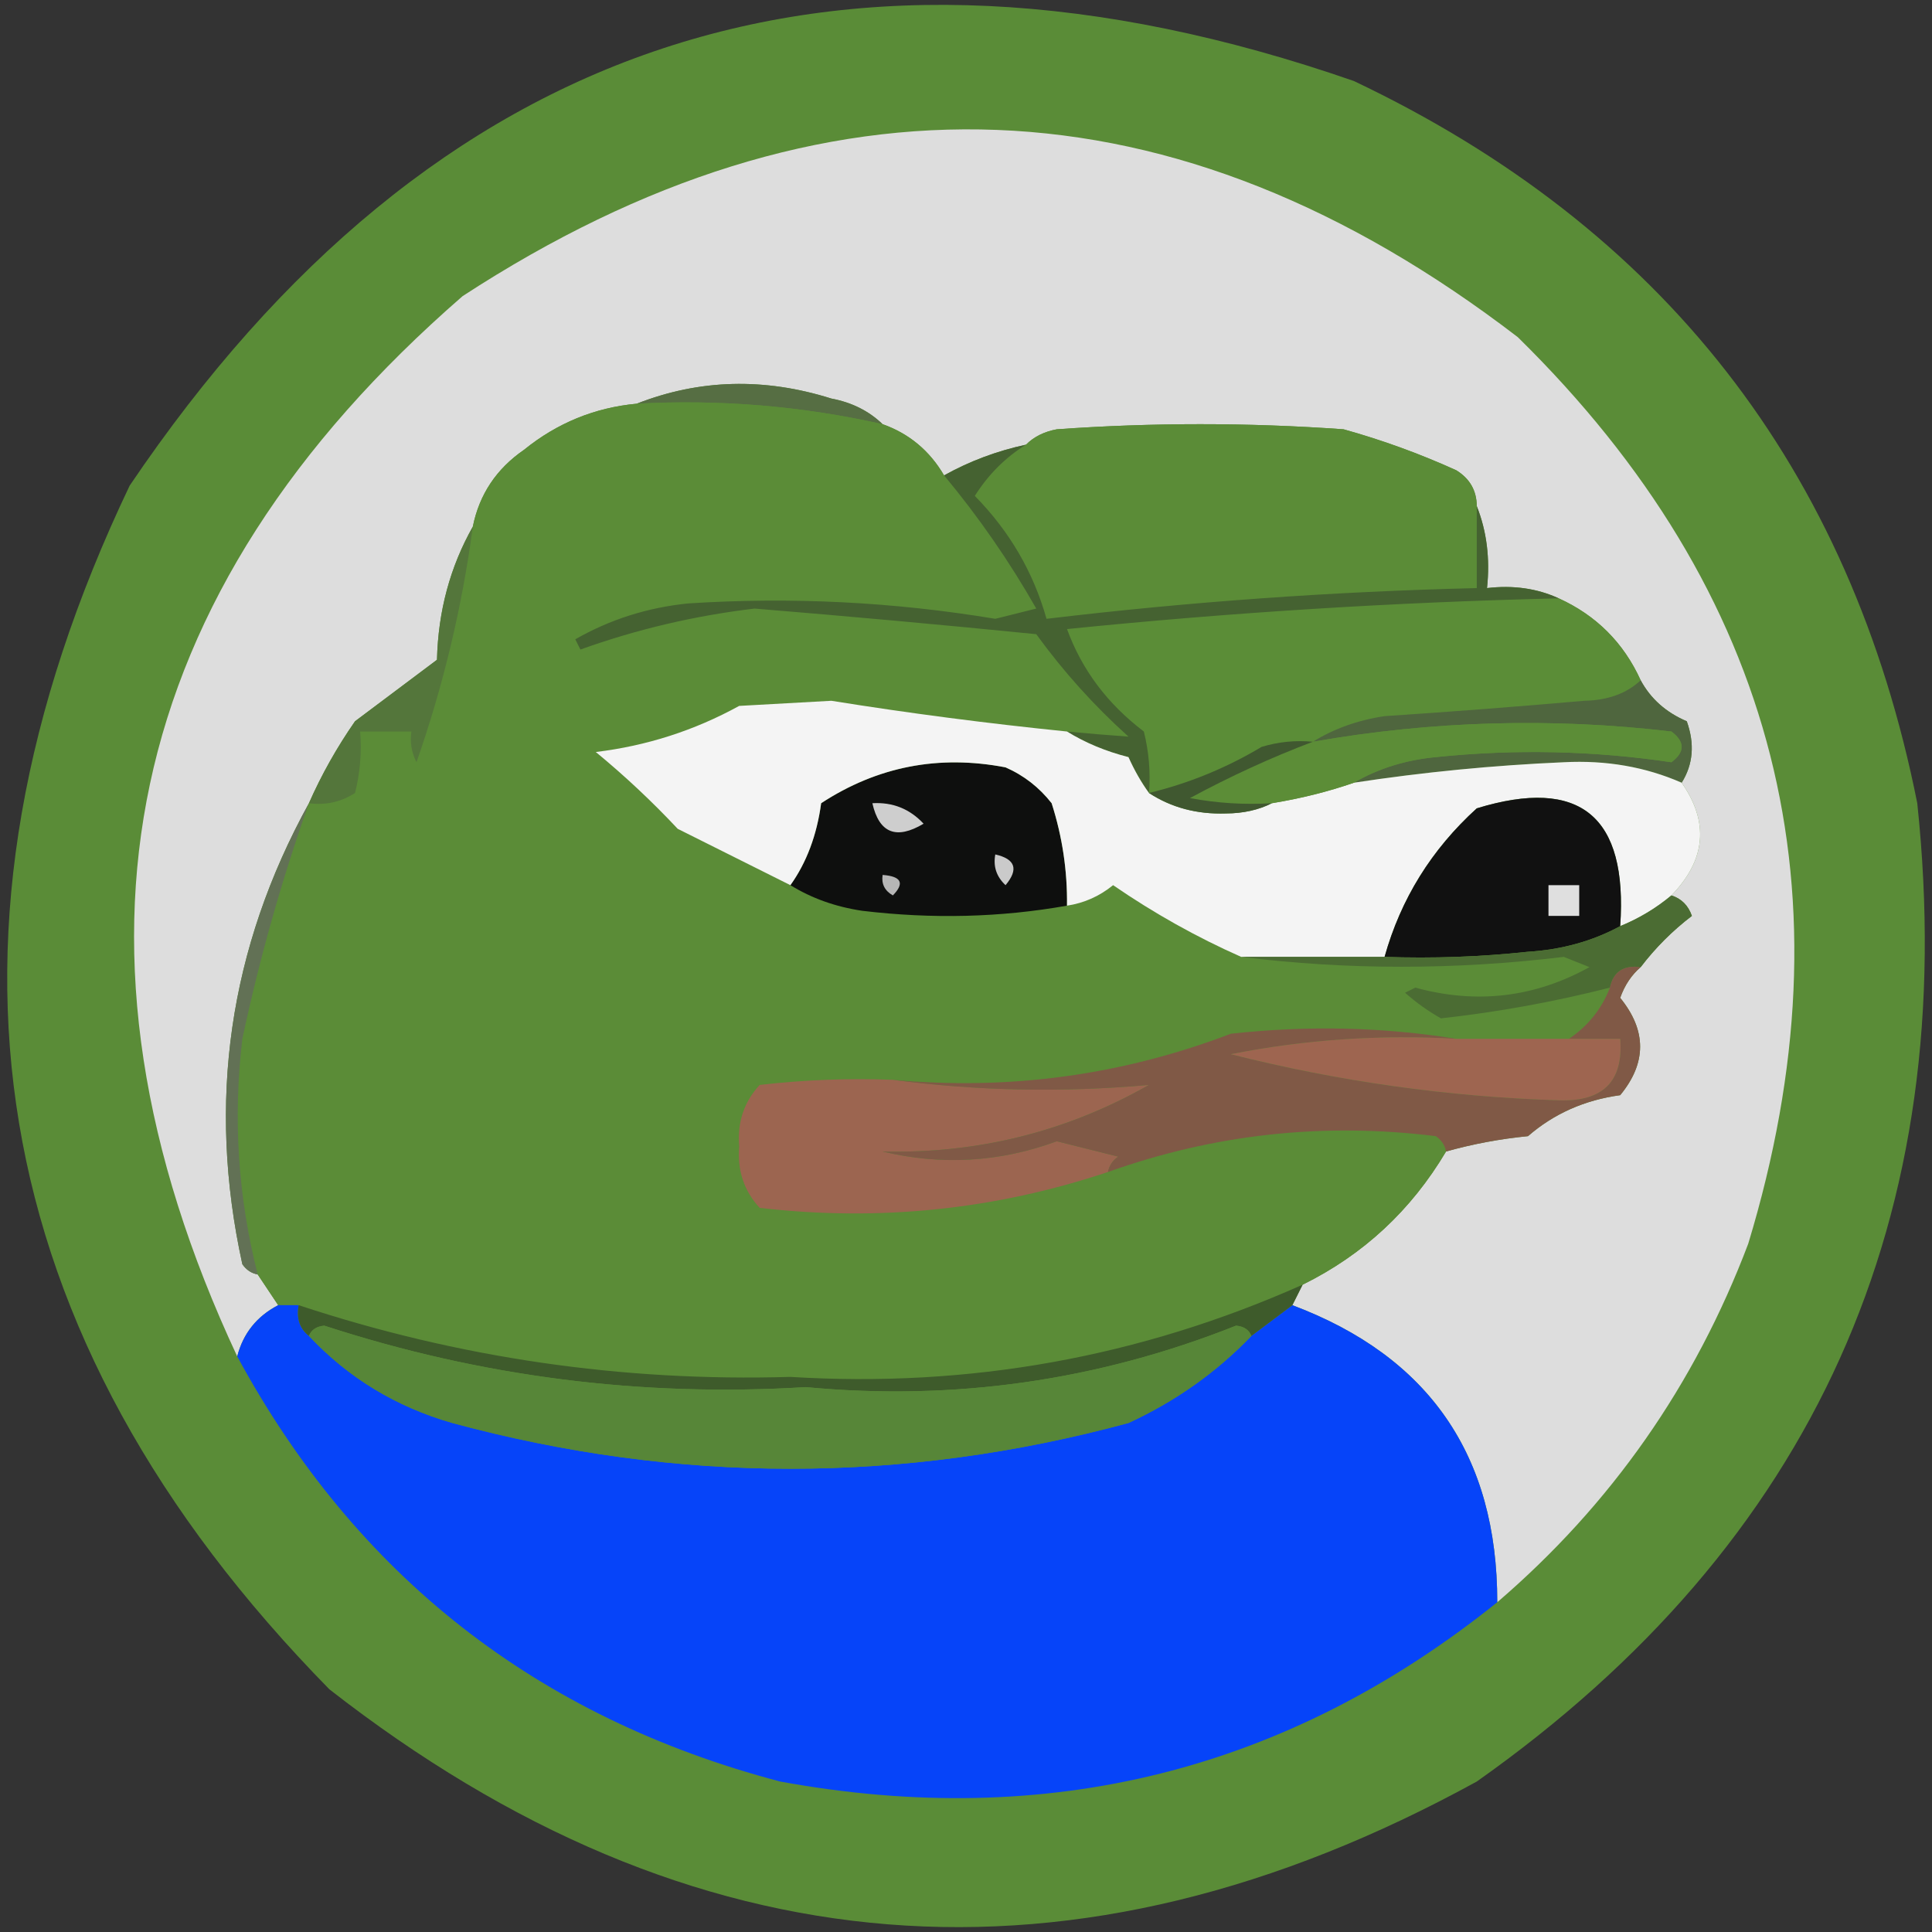
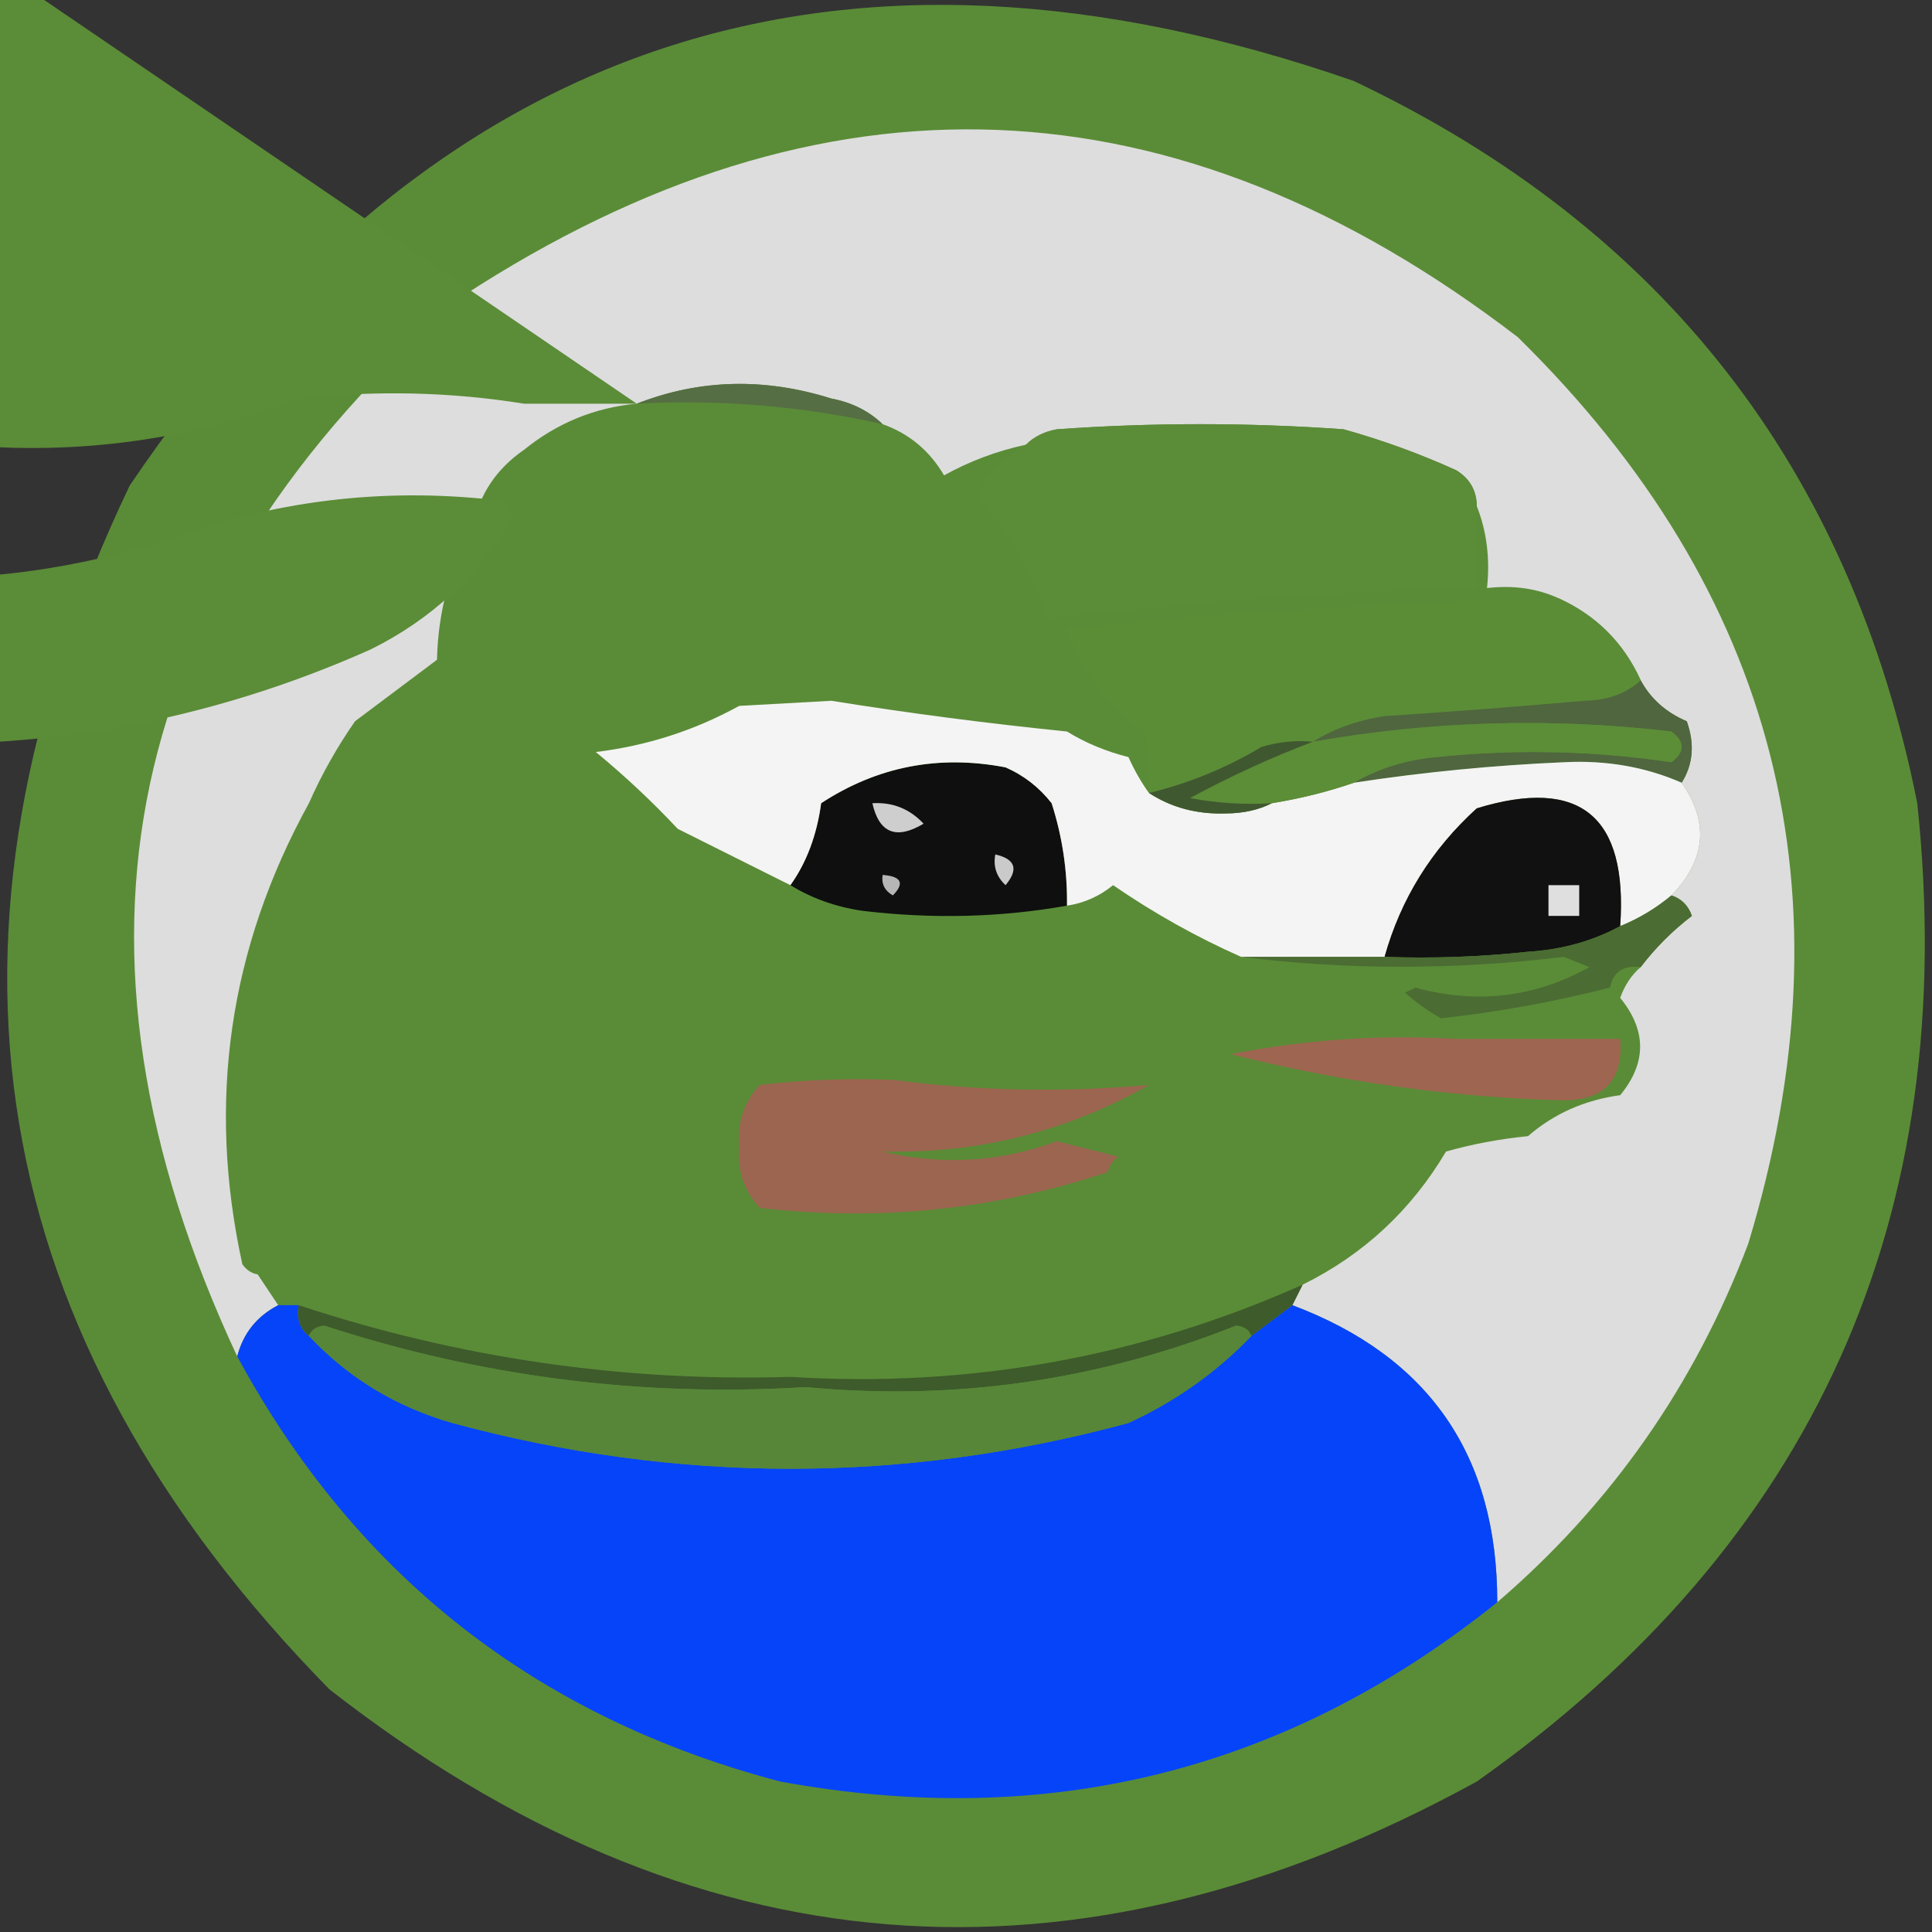
<svg xmlns="http://www.w3.org/2000/svg" id="CIRCLE_OUTLINE_BLACK" viewBox="0 0 512 512">
  <rect x="0" y="0" width="512" height="512" fill="#333333" stroke="none" />
  <path d="M508.096,212.861c11.587,109.719-27.325,196.139-116.737,259.264-106.763,58.596-208.114,50.452-304.059-24.433C-4.721,353.908-22.367,247.578,34.362,128.701,114.582,9.96,222.722-25.785,358.782,21.467c81.87,38.871,131.641,102.669,149.314,191.394Z" fill="#5c8f38" fill-rule="evenodd" isolation="isolate" opacity=".969" stroke-width="0" />
  <path d="M396.789,424.616c.041-38.852-18.059-65.096-54.296-78.729.904-1.811,1.811-3.619,2.715-5.43,16.083-7.933,28.753-19.696,38.007-35.293,7.001-1.976,14.242-3.334,21.718-4.072,6.852-5.945,14.997-9.567,24.433-10.859,7.04-8.541,7.04-17.139,0-25.791,1.2-3.364,3.011-6.078,5.43-8.144,3.909-5.125,8.432-9.65,13.574-13.574-.964-2.775-2.775-4.585-5.43-5.43,9.146-9.435,10.05-19.39,2.715-29.863,3.046-4.855,3.499-10.285,1.357-16.289-5.481-2.328-9.553-5.948-12.217-10.859-4.526-9.954-11.763-17.194-21.718-21.718-5.72-2.628-12.056-3.534-19.004-2.715.831-7.833-.073-15.073-2.715-21.718-.03-4.119-1.838-7.287-5.43-9.502-9.686-4.393-19.642-8.013-29.863-10.859-25.337-1.81-50.677-1.81-76.015,0-3.358.63-6.073,1.988-8.144,4.072-7.751,1.674-14.991,4.389-21.718,8.144-3.83-6.554-9.26-11.078-16.289-13.574-3.643-3.51-8.168-5.773-13.574-6.787-17.783-5.602-34.977-5.149-51.581,1.357-11.141,1.042-21.096,5.114-29.863,12.217-7.329,5.041-11.854,11.828-13.574,20.361-6.021,10.648-9.189,22.412-9.502,35.293-7.24,5.43-14.479,10.859-21.718,16.289-4.825,6.948-8.898,14.188-12.217,21.718-21.19,38.465-27.073,79.188-17.646,122.166,1.039,1.509,2.396,2.413,4.072,2.715,1.81,2.715,3.62,5.43,5.43,8.144-5.666,2.946-9.285,7.468-10.859,13.574C12.117,250.883,32.026,157.222,122.594,78.478c95.665-62.351,188.875-58.731,279.625,10.859,68.818,67.576,89.179,147.663,61.083,240.261-14.179,37.462-36.351,69.133-66.513,95.018Z" fill="#ddd" fill-rule="evenodd" stroke-width="0" />
  <path d="M233.901,112.413c-21.369-4.81-43.087-6.62-65.155-5.43,16.604-6.507,33.798-6.959,51.581-1.357,5.406,1.014,9.931,3.277,13.574,6.787Z" fill="#566e43" fill-rule="evenodd" stroke-width="0" />
-   <path d="M168.745,106.983c22.068-1.19,43.787.62,65.155,5.43,7.029,2.496,12.459,7.02,16.289,13.574,9.134,10.967,17.28,22.731,24.433,35.293-3.619.905-7.24,1.81-10.859,2.715-27.012-4.49-54.16-5.848-81.444-4.072-10.753,1.096-20.707,4.263-29.863,9.502.453.905.905,1.81,1.357,2.715,14.873-5.351,30.257-8.971,46.152-10.859,24.906,2.038,49.792,4.3,74.657,6.787,7.14,9.859,15.284,18.909,24.433,27.148-5.226-.366-10.656-.819-16.289-1.357-21.148-2.144-41.963-4.859-62.441-8.144-8.144.453-16.289.905-24.433,1.357-11.881,6.524-24.55,10.596-38.007,12.217,7.649,6.289,14.888,13.076,21.718,20.361,10.026,5.013,19.981,9.99,29.863,14.931,5.599,3.465,11.934,5.727,19.004,6.787,18.587,2.228,36.685,1.775,54.296-1.357,4.534-.682,8.606-2.492,12.217-5.43,10.824,7.442,22.134,13.776,33.935,19.004,28.096,3.491,56.601,3.491,85.516,0,2.261.905,4.526,1.811,6.787,2.715-14.551,8.063-29.933,9.874-46.152,5.43-.904.453-1.811.904-2.715,1.357,2.929,2.595,6.095,4.857,9.502,6.787,15.075-1.661,30.007-4.376,44.794-8.144-2.172,5.628-5.791,10.153-10.859,13.574h-29.863c-19.424-3.136-39.332-3.589-59.726-1.357-28.796,10.998-58.659,15.07-89.589,12.217-11.799-.451-23.563.003-35.293,1.357-4.149,4.474-5.959,9.904-5.43,16.289-.53,6.385,1.28,11.815,5.43,16.289,31.562,3.676,62.329.508,92.303-9.502,28.12-10.034,57.079-13.202,86.874-9.502,1.509,1.04,2.413,2.397,2.715,4.072-9.255,15.597-21.925,27.36-38.007,35.293-43.114,19.221-88.36,27.365-135.74,24.433-44.594,1.314-88.031-5.02-130.311-19.004h-5.43c-1.81-2.715-3.62-5.43-5.43-8.144-5.224-20.478-6.582-41.292-4.072-62.441,4.549-21.321,10.431-42.134,17.646-62.441,4.463.58,8.535-.325,12.217-2.715,1.345-5.356,1.797-10.785,1.357-16.289h13.574c-.406,2.856.047,5.571,1.357,8.144,7.102-20.311,12.08-41.125,14.931-62.441,1.72-8.533,6.245-15.32,13.574-20.361,8.767-7.102,18.722-11.174,29.863-12.217Z" fill="#5b8c37" fill-rule="evenodd" stroke-width="0" />
+   <path d="M168.745,106.983h-29.863c-19.424-3.136-39.332-3.589-59.726-1.357-28.796,10.998-58.659,15.07-89.589,12.217-11.799-.451-23.563.003-35.293,1.357-4.149,4.474-5.959,9.904-5.43,16.289-.53,6.385,1.28,11.815,5.43,16.289,31.562,3.676,62.329.508,92.303-9.502,28.12-10.034,57.079-13.202,86.874-9.502,1.509,1.04,2.413,2.397,2.715,4.072-9.255,15.597-21.925,27.36-38.007,35.293-43.114,19.221-88.36,27.365-135.74,24.433-44.594,1.314-88.031-5.02-130.311-19.004h-5.43c-1.81-2.715-3.62-5.43-5.43-8.144-5.224-20.478-6.582-41.292-4.072-62.441,4.549-21.321,10.431-42.134,17.646-62.441,4.463.58,8.535-.325,12.217-2.715,1.345-5.356,1.797-10.785,1.357-16.289h13.574c-.406,2.856.047,5.571,1.357,8.144,7.102-20.311,12.08-41.125,14.931-62.441,1.72-8.533,6.245-15.32,13.574-20.361,8.767-7.102,18.722-11.174,29.863-12.217Z" fill="#5b8c37" fill-rule="evenodd" stroke-width="0" />
  <path d="M391.36,134.131v21.718c-38.184.912-76.191,3.626-114.022,8.144-3.48-12.371-9.814-23.23-19.004-32.578,3.597-5.679,8.12-10.204,13.574-13.574,2.071-2.085,4.786-3.442,8.144-4.072,25.337-1.81,50.677-1.81,76.015,0,10.221,2.846,20.176,6.466,29.863,10.859,3.592,2.215,5.4,5.382,5.43,9.502Z" fill="#5b8c37" fill-rule="evenodd" stroke-width="0" />
  <path d="M413.078,158.564c9.955,4.525,17.193,11.764,21.718,21.718-3.722,3.493-8.701,5.303-14.931,5.43-17.63,1.55-35.276,2.908-52.939,4.072-7.069,1.06-13.406,3.322-19.004,6.787-4.612-.435-9.138.018-13.574,1.357-9.423,5.625-19.378,9.697-29.863,12.217.44-5.504-.014-10.933-1.357-16.289-9.64-7.314-16.427-16.364-20.361-27.148,43.317-4.396,86.754-7.111,130.311-8.144Z" fill="#5b8d37" fill-rule="evenodd" stroke-width="0" />
-   <path d="M271.908,117.842c-5.454,3.37-9.977,7.895-13.574,13.574,9.19,9.348,15.523,20.207,19.004,32.578,37.831-4.518,75.838-7.233,114.022-8.144v-21.718c2.642,6.646,3.546,13.885,2.715,21.718,6.947-.819,13.284.086,19.004,2.715-43.556,1.034-86.993,3.748-130.311,8.144,3.934,10.784,10.721,19.834,20.361,27.148,1.344,5.356,1.797,10.785,1.357,16.289-2.033-2.799-3.841-5.966-5.43-9.502-6.035-1.537-11.465-3.799-16.289-6.787,5.633.539,11.063.991,16.289,1.357-9.149-8.239-17.293-17.289-24.433-27.148-24.865-2.487-49.751-4.749-74.657-6.787-15.895,1.888-31.279,5.508-46.152,10.859-.453-.905-.905-1.81-1.357-2.715,9.156-5.239,19.11-8.406,29.863-9.502,27.284-1.775,54.432-.418,81.444,4.072,3.619-.905,7.24-1.81,10.859-2.715-7.154-12.561-15.299-24.325-24.433-35.293,6.727-3.755,13.968-6.47,21.718-8.144Z" fill="#456231" fill-rule="evenodd" stroke-width="0" />
-   <path d="M125.308,139.561c-2.852,21.316-7.829,42.129-14.931,62.441-1.311-2.574-1.763-5.288-1.357-8.144h-13.574c.44,5.504-.012,10.933-1.357,16.289-3.682,2.39-7.754,3.294-12.217,2.715,3.319-7.531,7.391-14.77,12.217-21.718,7.24-5.43,14.479-10.859,21.718-16.289.313-12.88,3.48-24.644,9.502-35.293Z" fill="#54763b" fill-rule="evenodd" stroke-width="0" />
  <path d="M434.797,180.283c2.663,4.912,6.735,8.532,12.217,10.859,2.142,6.004,1.689,11.434-1.357,16.289-9.594-4.201-20-6.011-31.22-5.43-18.672.808-37.225,2.618-55.654,5.43,6.453-3.766,13.691-6.028,21.718-6.787,20.947-2.172,41.762-1.72,62.441,1.357,3.619-2.715,3.619-5.43,0-8.144-31.75-3.735-63.423-2.83-95.018,2.715,5.598-3.465,11.934-5.727,19.004-6.787,17.663-1.165,35.309-2.522,52.939-4.072,6.23-.126,11.209-1.936,14.931-5.43Z" fill="#4f663e" fill-rule="evenodd" stroke-width="0" />
  <path d="M282.767,240.009c-17.611,3.133-35.71,3.585-54.296,1.357-7.07-1.06-13.404-3.322-19.004-6.787,4.289-6.019,7.004-13.258,8.144-21.718,14.876-9.734,31.165-12.901,48.867-9.502,4.849,2.13,8.921,5.297,12.217,9.502,2.832,8.842,4.189,17.891,4.072,27.148Z" fill="#0e0f0e" fill-rule="evenodd" stroke-width="0" />
  <path d="M282.767,193.857c4.824,2.988,10.254,5.25,16.289,6.787,1.588,3.536,3.396,6.703,5.43,9.502,5.916,3.87,12.703,5.68,20.361,5.43,4.634-.023,8.706-.928,12.217-2.715,7.683-1.256,14.923-3.066,21.718-5.43,18.428-2.812,36.981-4.622,55.654-5.43,11.22-.582,21.626,1.228,31.22,5.43,7.335,10.473,6.431,20.428-2.715,29.863-4.075,3.398-8.601,6.112-13.574,8.144,2.044-29.188-10.626-39.595-38.007-31.22-11.994,10.892-20.138,24.013-24.433,39.365h-38.007c-11.801-5.227-23.111-11.562-33.935-19.004-3.611,2.938-7.683,4.748-12.217,5.43.117-9.257-1.241-18.306-4.072-27.148-3.296-4.205-7.368-7.372-12.217-9.502-17.701-3.399-33.99-.232-48.867,9.502-1.14,8.46-3.855,15.699-8.144,21.718-9.882-4.941-19.837-9.918-29.863-14.931-6.83-7.285-14.07-14.072-21.718-20.361,13.457-1.62,26.126-5.692,38.007-12.217,8.144-.453,16.289-.905,24.433-1.357,20.478,3.286,41.292,6.001,62.441,8.144Z" fill="#f4f4f4" fill-rule="evenodd" stroke-width="0" />
  <path d="M358.782,207.431c-6.795,2.363-14.036,4.173-21.718,5.43-7.295.446-14.535-.007-21.718-1.357,10.791-5.827,21.651-10.804,32.578-14.931,31.595-5.545,63.269-6.45,95.018-2.715,3.619,2.715,3.619,5.43,0,8.144-20.679-3.077-41.493-3.53-62.441-1.357-8.028.759-15.265,3.021-21.718,6.787Z" fill="#5c8d37" fill-rule="evenodd" stroke-width="0" />
  <path d="M347.923,196.572c-10.927,4.128-21.786,9.105-32.578,14.931,7.183,1.35,14.424,1.803,21.718,1.357-3.51,1.787-7.582,2.692-12.217,2.715-7.658.25-14.445-1.559-20.361-5.43,10.485-2.52,20.44-6.592,29.863-12.217,4.436-1.34,8.962-1.792,13.574-1.357Z" fill="#405830" fill-rule="evenodd" stroke-width="0" />
  <path d="M429.367,245.438c-7.338,3.972-15.483,6.234-24.433,6.787-12.637,1.355-25.305,1.808-38.007,1.357,4.295-15.352,12.439-28.473,24.433-39.365,27.382-8.374,40.052,2.032,38.007,31.22Z" fill="#111" fill-rule="evenodd" stroke-width="0" />
  <path d="M231.186,212.861c5.385-.317,9.91,1.493,13.574,5.43-7.248,4.316-11.773,2.506-13.574-5.43Z" fill="#cecece" fill-rule="evenodd" stroke-width="0" />
  <path d="M263.764,226.435c5.335,1.217,6.239,3.932,2.715,8.144-2.405-2.24-3.309-4.955-2.715-8.144Z" fill="#cacaca" fill-rule="evenodd" stroke-width="0" />
-   <path d="M81.871,212.861c-7.215,20.306-13.097,41.12-17.646,62.441-2.509,21.148-1.152,41.963,4.072,62.441-1.676-.301-3.034-1.205-4.072-2.715-9.426-42.978-3.544-83.702,17.646-122.166Z" fill="#627155" fill-rule="evenodd" stroke-width="0" />
  <path d="M233.901,231.864c4.987.379,5.892,2.188,2.715,5.43-2.165-1.24-3.07-3.05-2.715-5.43Z" fill="#b6b6b6" fill-rule="evenodd" stroke-width="0" />
  <path d="M410.363,234.579h8.144v8.144h-8.144v-8.144Z" fill="#dfdfdf" fill-rule="evenodd" stroke-width="0" />
  <path d="M442.941,237.294c2.655.844,4.466,2.654,5.43,5.43-5.142,3.924-9.665,8.449-13.574,13.574-4.558-.584-7.273,1.227-8.144,5.43-14.788,3.768-29.719,6.483-44.794,8.144-3.407-1.93-6.573-4.192-9.502-6.787.904-.453,1.811-.904,2.715-1.357,16.218,4.444,31.6,2.633,46.152-5.43-2.261-.904-4.526-1.81-6.787-2.715-28.915,3.491-57.421,3.491-85.516,0h38.007c12.703.45,25.37-.002,38.007-1.357,8.951-.553,17.095-2.815,24.433-6.787,4.974-2.032,9.499-4.747,13.574-8.144Z" fill="#4b6c33" fill-rule="evenodd" stroke-width="0" />
  <path d="M236.616,286.16c22.289,2.954,44.914,3.407,67.87,1.357-21.759,12.371-45.288,18.254-70.585,17.646,15.651,3.749,31.036,2.842,46.152-2.715,5.43,1.357,10.859,2.715,16.289,4.072-1.509,1.04-2.413,2.397-2.715,4.072-29.974,10.009-60.742,13.178-92.303,9.502-4.149-4.474-5.959-9.904-5.43-16.289-.53-6.385,1.28-11.815,5.43-16.289,11.73-1.355,23.494-1.808,35.293-1.357Z" fill="#9c6550" fill-rule="evenodd" stroke-width="0" />
-   <path d="M434.797,256.297c-2.419,2.066-4.23,4.781-5.43,8.144,7.04,8.652,7.04,17.25,0,25.791-9.437,1.292-17.581,4.914-24.433,10.859-7.477.738-14.717,2.096-21.718,4.072-.301-1.675-1.205-3.032-2.715-4.072-29.795-3.7-58.754-.532-86.874,9.502.301-1.675,1.205-3.032,2.715-4.072-5.43-1.357-10.859-2.715-16.289-4.072-15.116,5.557-30.501,6.464-46.152,2.715,25.297.608,48.826-5.275,70.585-17.646-22.956,2.05-45.581,1.596-67.87-1.357,30.93,2.853,60.793-1.219,89.589-12.217,20.394-2.232,40.301-1.778,59.726,1.357-20.217-1.165-40.128.193-59.726,4.072,28.492,7.213,57.451,11.285,86.874,12.217,11.742.407,17.171-5.022,16.289-16.289h-13.574c5.069-3.421,8.687-7.946,10.859-13.574.871-4.203,3.586-6.013,8.144-5.43Z" fill="#805946" fill-rule="evenodd" stroke-width="0" />
  <path d="M385.93,275.301h43.437c.882,11.266-4.547,16.696-16.289,16.289-29.423-.931-58.382-5.003-86.874-12.217,19.598-3.879,39.509-5.237,59.726-4.072Z" fill="#9e6550" fill-rule="evenodd" stroke-width="0" />
  <path d="M73.727,345.886h5.43c-.644,3.505.261,6.22,2.715,8.144,10.412,11.101,23.08,18.795,38.007,23.076,59.797,16.164,119.522,16.164,179.177,0,12.472-5.75,23.331-13.444,32.578-23.076,3.619-2.715,7.24-5.43,10.859-8.144,36.237,13.634,54.337,39.878,54.296,78.729-55.654,44.683-119.001,60.519-190.037,47.509-64.434-16.968-112.396-54.521-143.885-112.665,1.574-6.106,5.194-10.628,10.859-13.574Z" fill="#0644f9" fill-rule="evenodd" stroke-width="0" />
  <path d="M345.208,340.457c-.904,1.811-1.811,3.619-2.715,5.43-3.619,2.715-7.24,5.43-10.859,8.144-.638-1.621-1.995-2.525-4.072-2.715-36.642,14.576-74.649,20.005-114.022,16.289-43.609,2.677-86.141-2.753-127.596-16.289-2.076.19-3.434,1.094-4.072,2.715-2.454-1.925-3.359-4.64-2.715-8.144,42.28,13.984,85.717,20.318,130.311,19.004,47.381,2.932,92.627-5.212,135.74-24.433Z" fill="#3e5b2b" fill-rule="evenodd" stroke-width="0" />
  <path d="M331.634,354.031c-9.247,9.632-20.106,17.326-32.578,23.076-59.655,16.164-119.381,16.164-179.177,0-14.927-4.281-27.596-11.975-38.007-23.076.639-1.621,1.996-2.525,4.072-2.715,41.455,13.536,83.987,18.966,127.596,16.289,39.373,3.717,77.38-1.713,114.022-16.289,2.077.19,3.434,1.094,4.072,2.715Z" fill="#578638" fill-rule="evenodd" stroke-width="0" />
</svg>